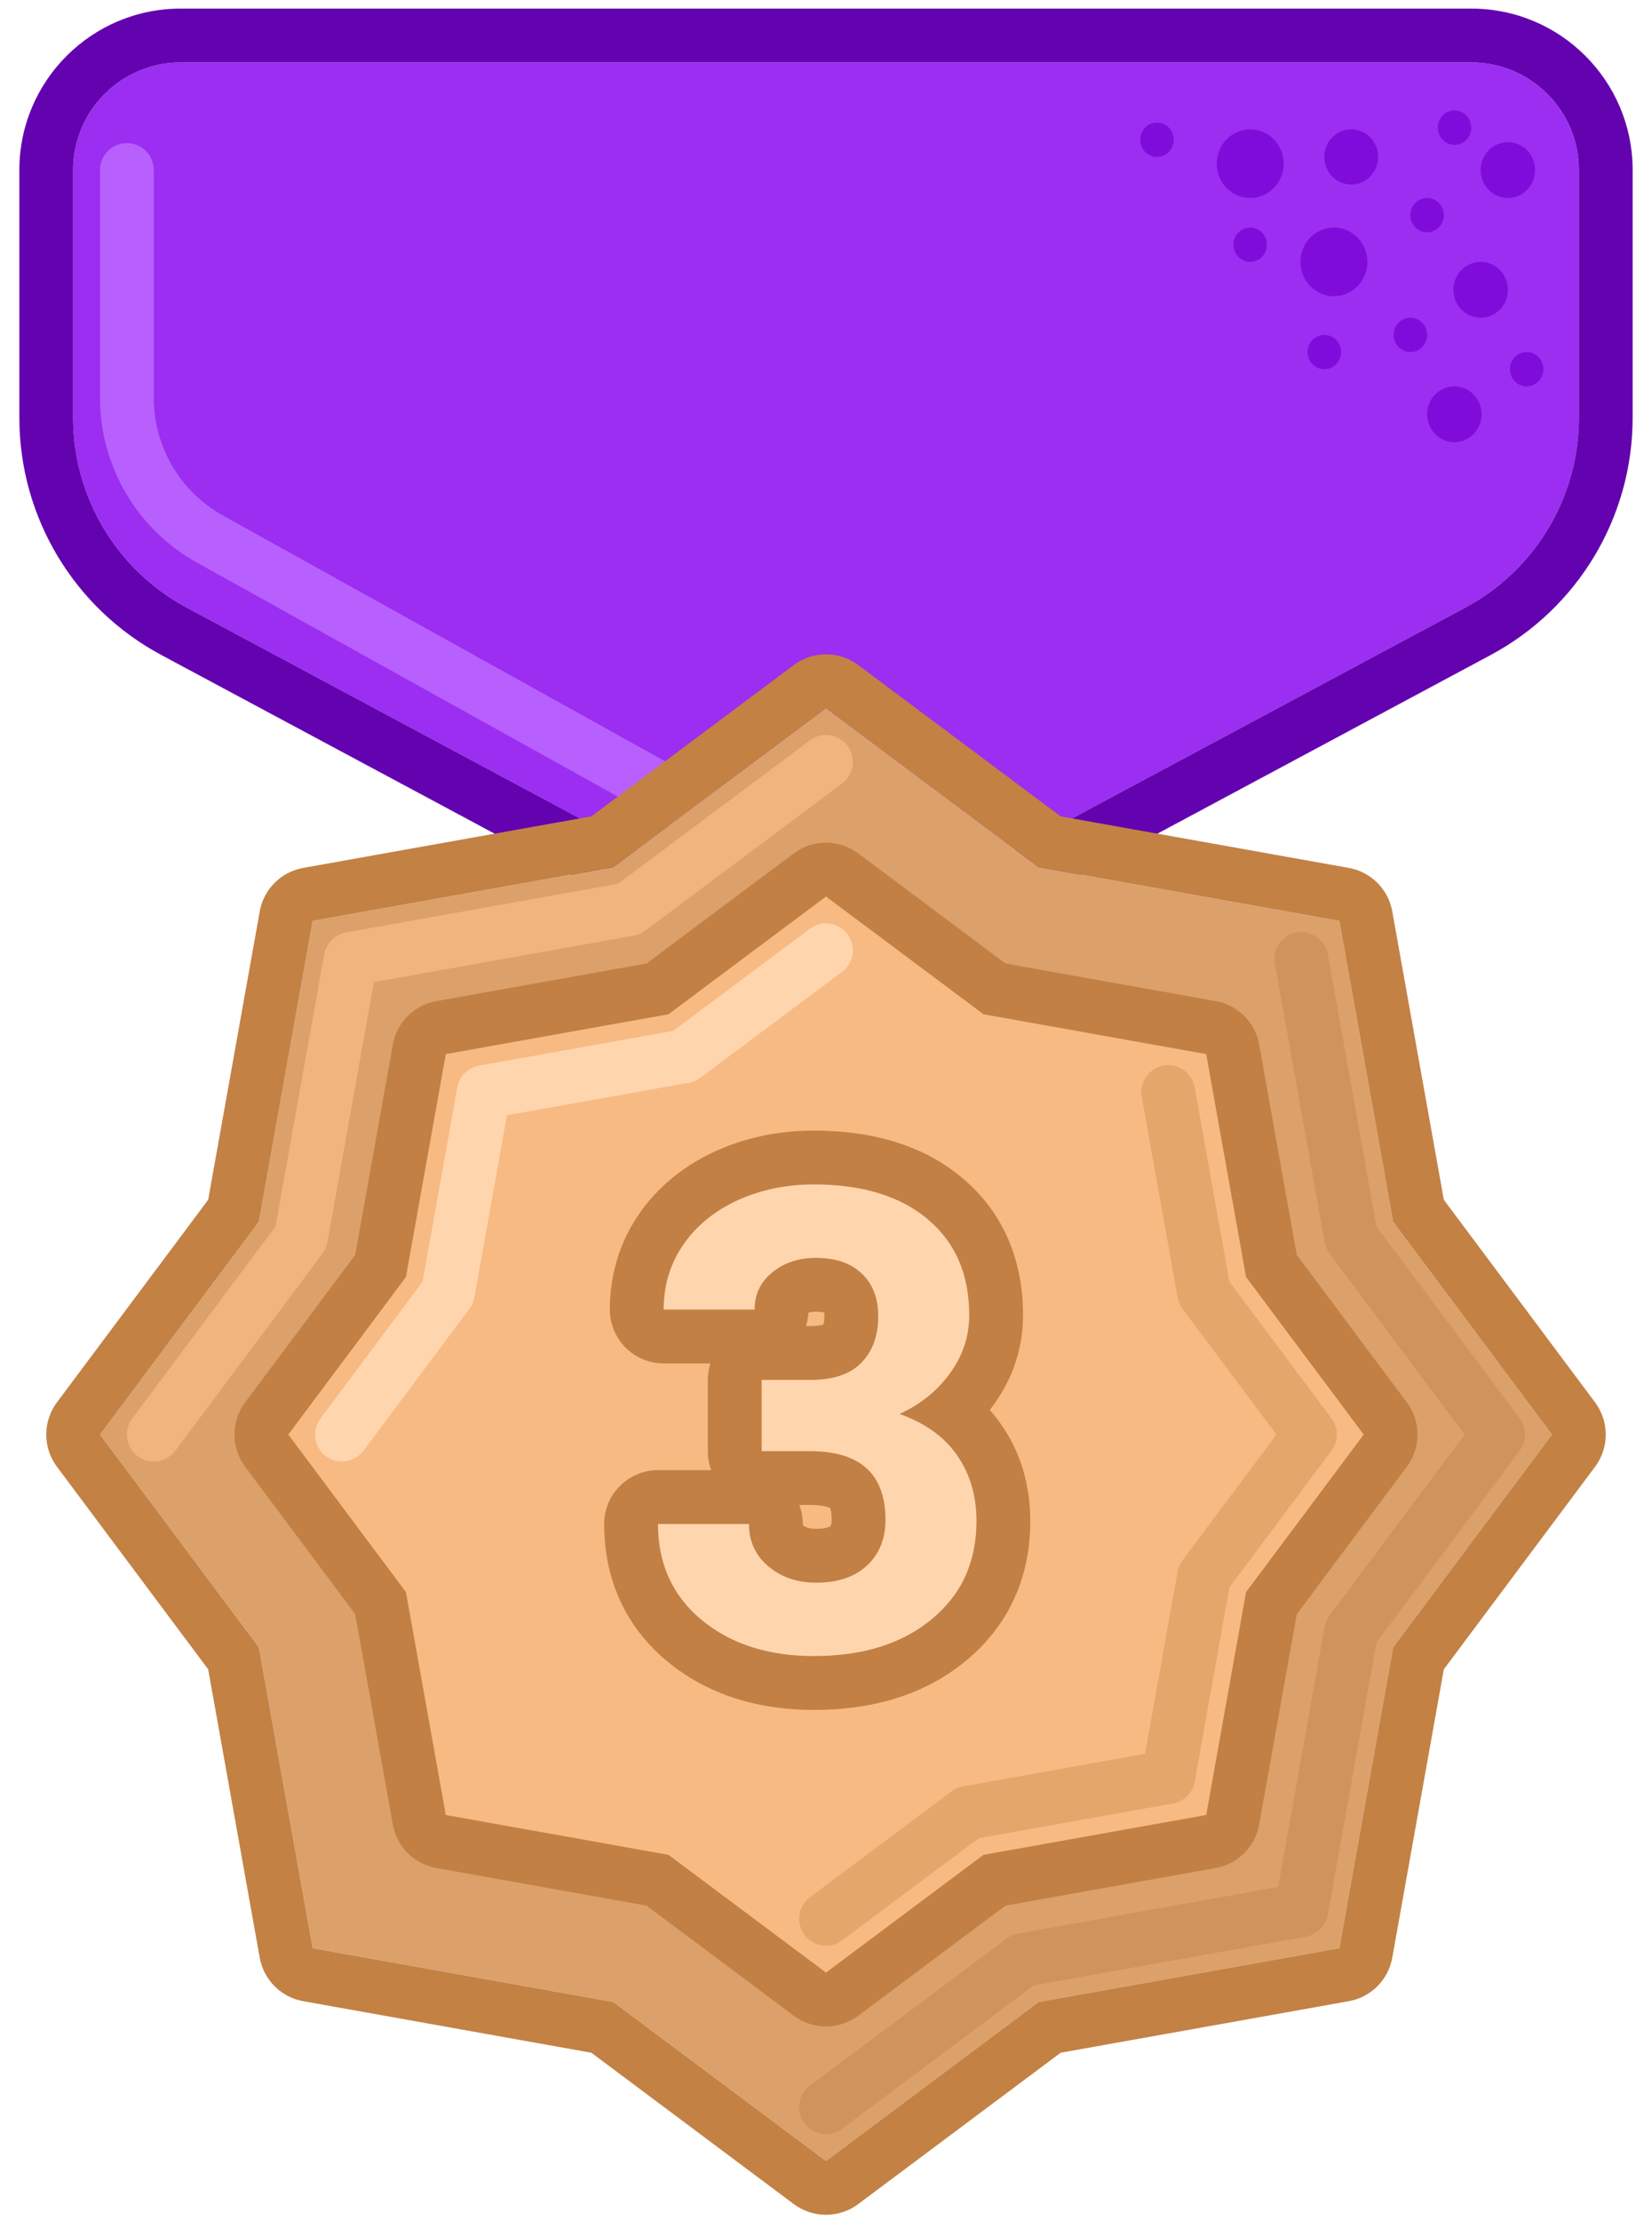
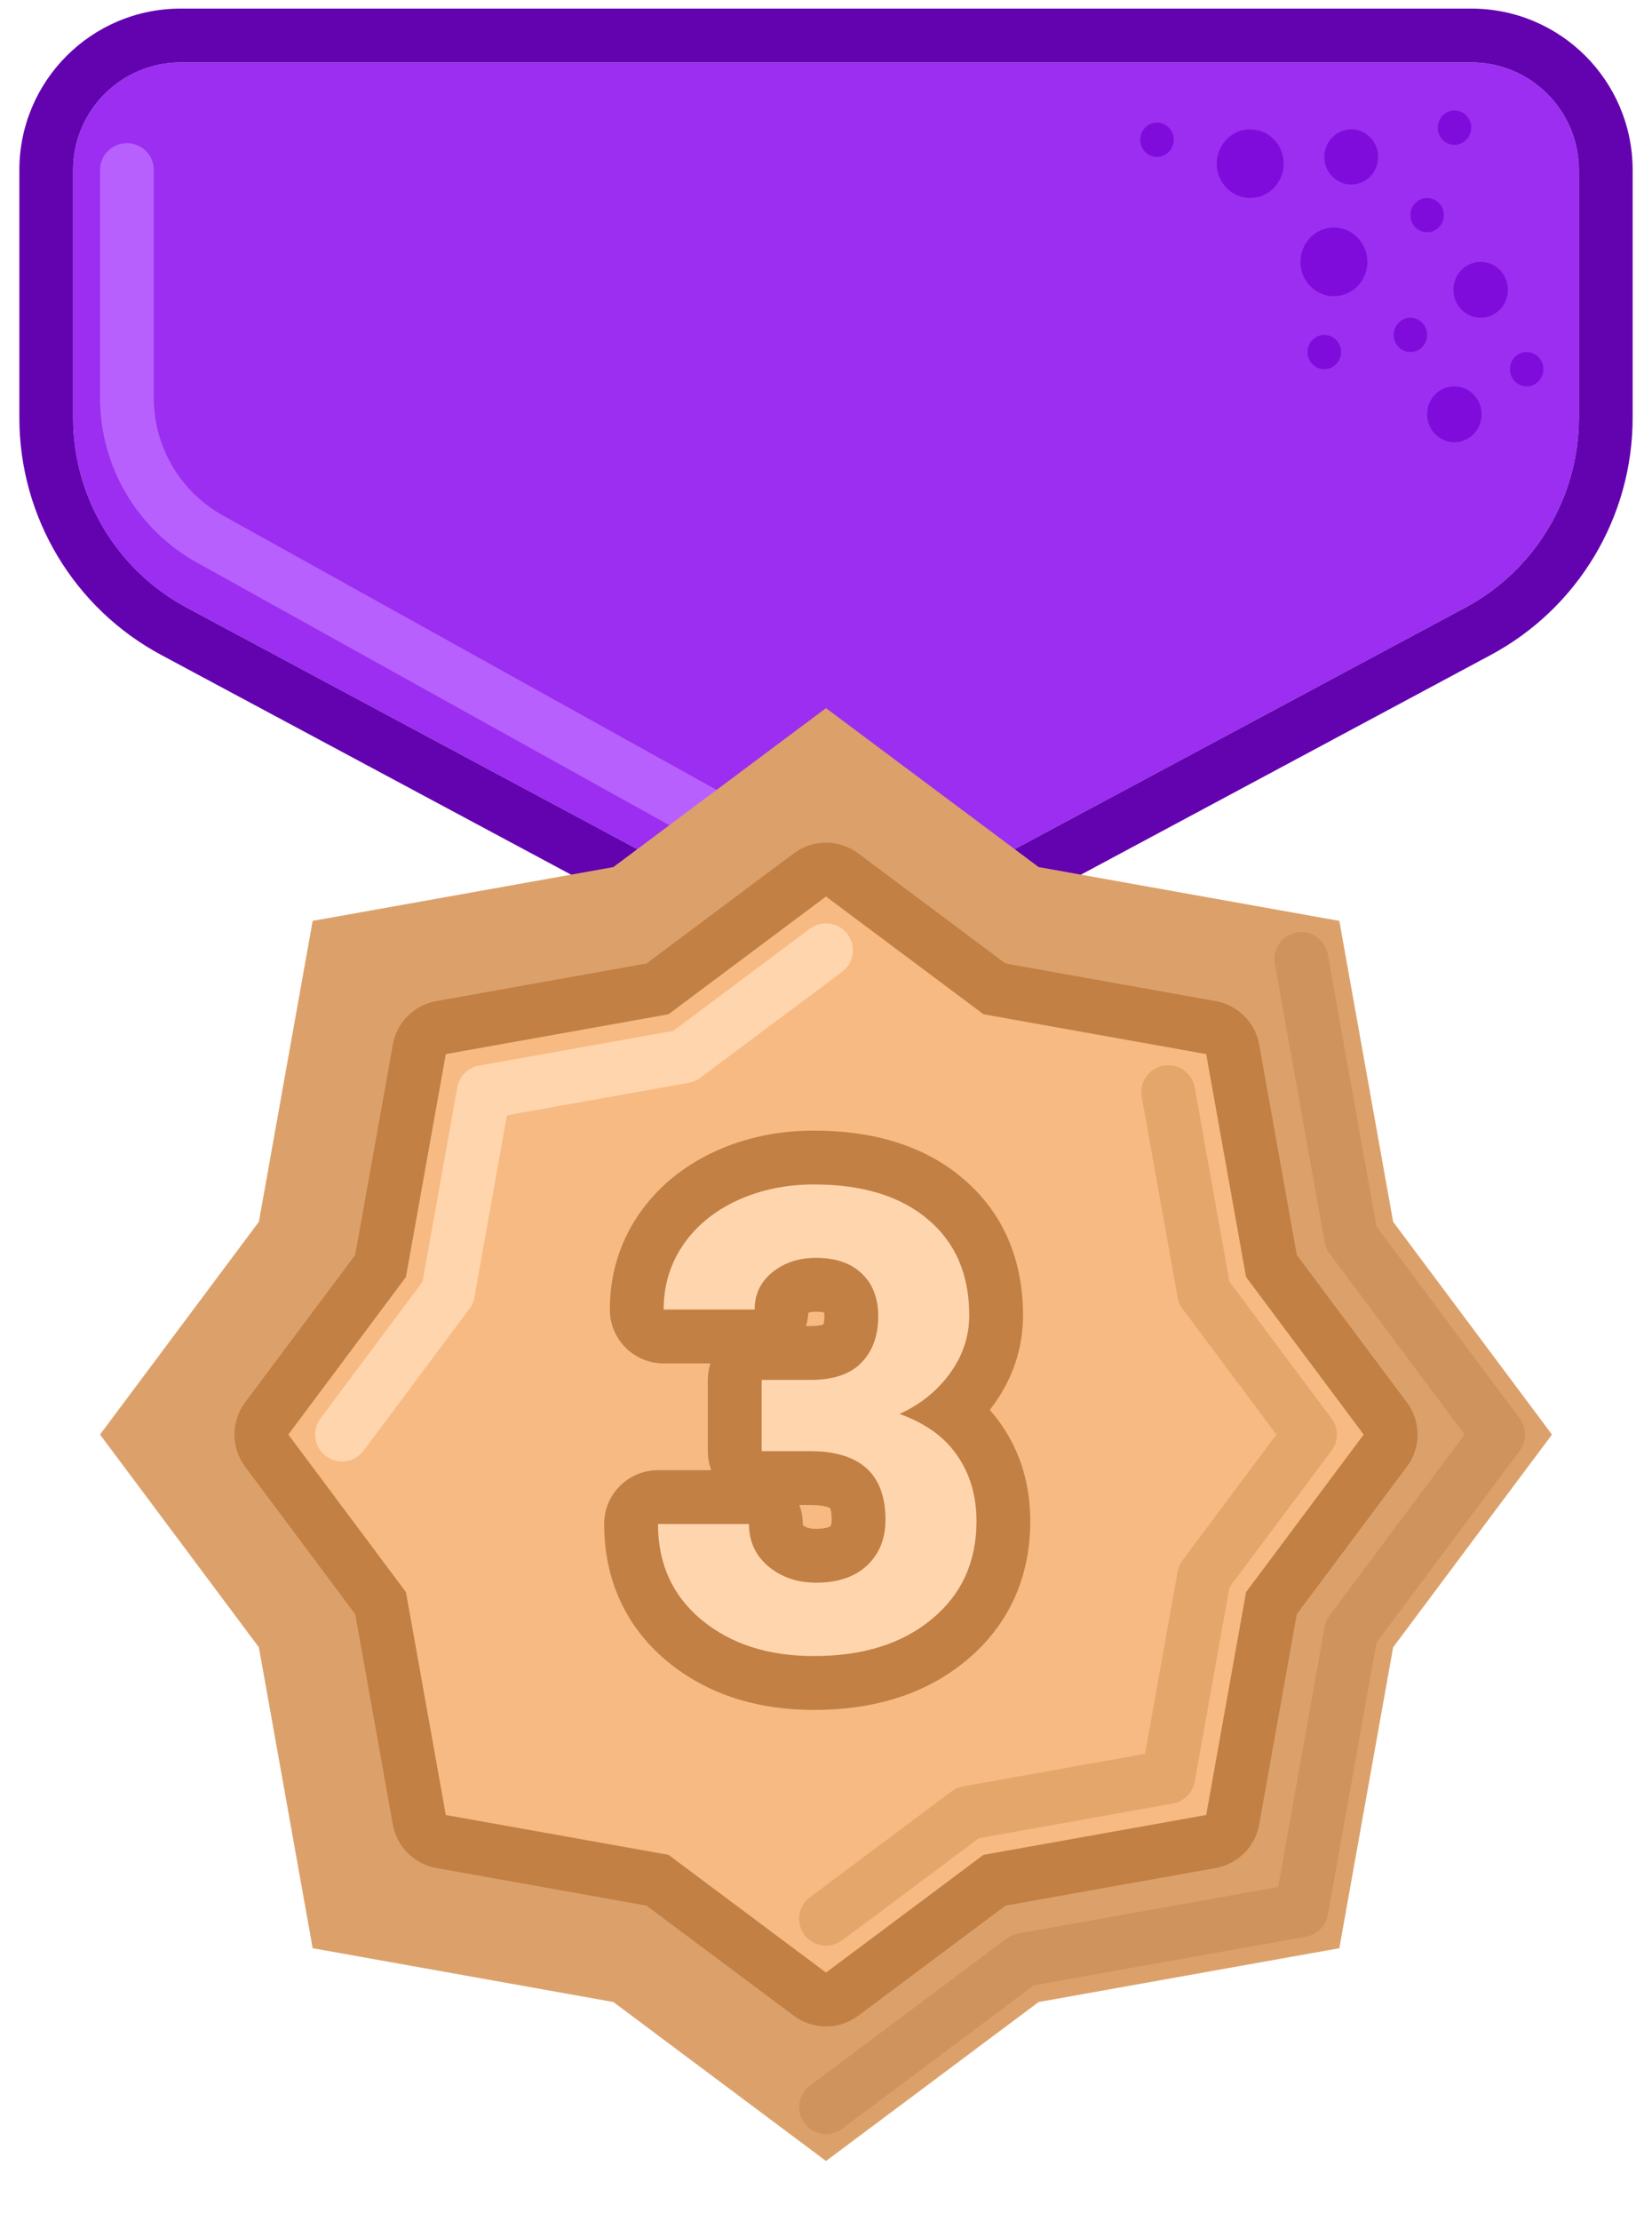
<svg xmlns="http://www.w3.org/2000/svg" width="64" height="86" viewBox="0 0 64 86" fill="none">
  <path d="M57 2.417L7 2.417C4.699 2.417 2.833 4.282 2.833 6.583L2.833 16.177C2.833 19.249 4.524 22.072 7.231 23.523L28.065 34.684C30.523 36 33.477 36 35.935 34.684L56.769 23.523C59.477 22.072 61.167 19.249 61.167 16.177L61.167 6.583C61.167 4.282 59.301 2.417 57 2.417Z" fill="#9B2EF0" />
  <path fill-rule="evenodd" clip-rule="evenodd" d="M7 0.333L57 0.333C60.452 0.333 63.25 3.132 63.25 6.583L63.25 16.177C63.25 20.017 61.137 23.546 57.752 25.359L36.919 36.52C33.846 38.166 30.154 38.166 27.081 36.52L6.248 25.359C2.863 23.546 0.75 20.017 0.75 16.177L0.75 6.583C0.75 3.132 3.548 0.333 7 0.333ZM7 2.417L57 2.417C59.301 2.417 61.167 4.282 61.167 6.583L61.167 16.177C61.167 19.249 59.477 22.072 56.769 23.523L35.935 34.684C33.477 36 30.523 36 28.065 34.684L7.231 23.523C4.524 22.072 2.833 19.249 2.833 16.177L2.833 6.583C2.833 4.282 4.699 2.417 7 2.417Z" fill="#6303AF" />
  <path fill-rule="evenodd" clip-rule="evenodd" d="M4.917 5.542C5.492 5.542 5.958 6.008 5.958 6.583L5.958 15.406C5.958 17.297 6.984 19.04 8.637 19.959L28.86 31.194C29.363 31.473 29.544 32.107 29.265 32.61C28.985 33.113 28.351 33.294 27.848 33.015L7.626 21.78C5.311 20.494 3.875 18.054 3.875 15.406L3.875 6.583C3.875 6.008 4.341 5.542 4.917 5.542Z" fill="#B860FE" />
  <path d="M53.39 6.076C53.39 6.666 52.923 7.144 52.348 7.144C51.772 7.144 51.306 6.666 51.306 6.076C51.306 5.486 51.772 5.008 52.348 5.008C52.923 5.008 53.39 5.486 53.39 6.076Z" fill="#800CDB" />
  <path d="M49.73 6.336C49.73 7.07 49.15 7.665 48.434 7.665C47.718 7.665 47.138 7.07 47.138 6.336C47.138 5.602 47.718 5.008 48.434 5.008C49.15 5.008 49.73 5.602 49.73 6.336Z" fill="#800CDB" />
  <path d="M52.973 10.139C52.973 10.873 52.392 11.468 51.677 11.468C50.961 11.468 50.381 10.873 50.381 10.139C50.381 9.406 50.961 8.811 51.677 8.811C52.392 8.811 52.973 9.406 52.973 10.139Z" fill="#800CDB" />
  <path d="M55.936 8.329C55.936 8.696 55.646 8.993 55.288 8.993C54.93 8.993 54.64 8.696 54.64 8.329C54.64 7.962 54.93 7.665 55.288 7.665C55.646 7.665 55.936 7.962 55.936 8.329Z" fill="#800CDB" />
-   <path d="M49.082 9.475C49.082 9.842 48.792 10.139 48.434 10.139C48.076 10.139 47.786 9.842 47.786 9.475C47.786 9.108 48.076 8.811 48.434 8.811C48.792 8.811 49.082 9.108 49.082 9.475Z" fill="#800CDB" />
  <path d="M45.471 5.411C45.471 5.778 45.181 6.076 44.822 6.076C44.465 6.076 44.175 5.778 44.175 5.411C44.175 5.045 44.465 4.747 44.822 4.747C45.181 4.747 45.471 5.045 45.471 5.411Z" fill="#800CDB" />
  <path d="M55.288 12.966C55.288 13.333 54.998 13.63 54.64 13.63C54.282 13.63 53.992 13.333 53.992 12.966C53.992 12.599 54.282 12.302 54.64 12.302C54.998 12.302 55.288 12.599 55.288 12.966Z" fill="#800CDB" />
  <path d="M51.954 13.63C51.954 13.997 51.664 14.294 51.306 14.294C50.948 14.294 50.658 13.997 50.658 13.63C50.658 13.263 50.948 12.966 51.306 12.966C51.664 12.966 51.954 13.263 51.954 13.63Z" fill="#800CDB" />
  <path d="M56.997 4.942C56.997 5.309 56.707 5.607 56.349 5.607C55.991 5.607 55.701 5.309 55.701 4.942C55.701 4.576 55.991 4.278 56.349 4.278C56.707 4.278 56.997 4.576 56.997 4.942Z" fill="#800CDB" />
  <path d="M58.417 11.22C58.417 11.818 57.944 12.302 57.362 12.302C56.779 12.302 56.307 11.818 56.307 11.22C56.307 10.623 56.779 10.139 57.362 10.139C57.944 10.139 58.417 10.623 58.417 11.22Z" fill="#800CDB" />
-   <path d="M59.471 6.584C59.471 7.181 58.999 7.665 58.417 7.665C57.834 7.665 57.362 7.181 57.362 6.584C57.362 5.987 57.834 5.503 58.417 5.503C58.999 5.503 59.471 5.987 59.471 6.584Z" fill="#800CDB" />
  <path d="M57.398 16.04C57.398 16.637 56.925 17.121 56.343 17.121C55.76 17.121 55.288 16.637 55.288 16.04C55.288 15.443 55.76 14.959 56.343 14.959C56.925 14.959 57.398 15.443 57.398 16.04Z" fill="#800CDB" />
  <path d="M59.791 14.294C59.791 14.661 59.501 14.959 59.144 14.959C58.786 14.959 58.495 14.661 58.495 14.294C58.495 13.928 58.786 13.63 59.144 13.63C59.501 13.63 59.791 13.928 59.791 14.294Z" fill="#800CDB" />
  <path d="M10.029 47.304L3.875 55.542L10.029 63.779L12.113 75.429L23.762 77.512L32 83.667L40.238 77.512L51.887 75.429L53.971 63.779L60.125 55.542L53.971 47.304L51.887 35.654L40.238 33.571L32 27.417L23.762 33.571L12.113 35.654L10.029 47.304Z" fill="#DCA16A" />
-   <path fill-rule="evenodd" clip-rule="evenodd" d="M2.206 56.788C1.654 56.049 1.654 55.034 2.206 54.295L8.065 46.452L10.062 35.288C10.215 34.429 10.887 33.757 11.746 33.603L22.91 31.607L30.753 25.748C31.493 25.195 32.507 25.195 33.247 25.748L41.09 31.607L52.254 33.603C53.113 33.757 53.785 34.429 53.938 35.288L55.935 46.452L61.794 54.295C62.346 55.034 62.346 56.049 61.794 56.789L55.935 64.631L53.938 75.796C53.785 76.654 53.113 77.326 52.254 77.48L41.09 79.476L33.247 85.336C32.507 85.888 31.493 85.888 30.753 85.336L22.91 79.476L11.746 77.48C10.887 77.326 10.215 76.654 10.062 75.796L8.065 64.631L2.206 56.788ZM10.029 63.779L12.113 75.429L23.762 77.512L32 83.667L40.238 77.512L51.887 75.429L53.971 63.779L60.125 55.542L53.971 47.304L51.887 35.654L40.238 33.571L32 27.417L23.762 33.571L12.113 35.654L10.029 47.304L3.875 55.542L10.029 63.779Z" fill="#C38144" />
  <path fill-rule="evenodd" clip-rule="evenodd" d="M50.231 36.102C50.797 36.001 51.338 36.378 51.44 36.944L53.325 47.488L58.876 54.918C59.152 55.288 59.152 55.795 58.876 56.165L53.325 63.595L51.44 74.139C51.363 74.569 51.027 74.905 50.598 74.981L40.053 76.867L32.623 82.418C32.163 82.762 31.51 82.668 31.166 82.207C30.821 81.746 30.916 81.093 31.377 80.749L39.004 75.05C39.134 74.954 39.285 74.888 39.444 74.86L49.517 73.058L51.318 62.986C51.346 62.826 51.412 62.675 51.509 62.546L56.741 55.542L51.509 48.538C51.412 48.408 51.346 48.257 51.318 48.098L49.389 37.311C49.288 36.745 49.664 36.203 50.231 36.102Z" fill="#CF945D" />
-   <path fill-rule="evenodd" clip-rule="evenodd" d="M32.834 28.877C33.179 29.337 33.084 29.99 32.623 30.334L24.996 36.033C24.866 36.13 24.715 36.195 24.556 36.224L14.483 38.025L12.682 48.098C12.654 48.257 12.588 48.408 12.491 48.538L6.793 56.165C6.449 56.626 5.796 56.721 5.335 56.376C4.874 56.032 4.78 55.379 5.124 54.918L10.675 47.488L12.56 36.944C12.637 36.515 12.973 36.179 13.402 36.102L23.947 34.216L31.377 28.666C31.837 28.321 32.49 28.416 32.834 28.877Z" fill="#F0B57F" />
  <path d="M15.725 49.44L11.167 55.542L15.725 61.644L17.269 70.273L25.898 71.816L32 76.375L38.102 71.816L46.731 70.273L48.275 61.644L52.833 55.542L48.275 49.44L46.731 40.81L38.102 39.267L32 34.708L25.898 39.267L17.269 40.81L15.725 49.44Z" fill="#F7BA82" />
  <path fill-rule="evenodd" clip-rule="evenodd" d="M9.498 56.788C8.945 56.049 8.945 55.034 9.498 54.295L13.761 48.588L15.218 40.444C15.371 39.585 16.043 38.913 16.902 38.76L25.046 37.303L30.753 33.039C31.493 32.487 32.507 32.487 33.247 33.039L38.954 37.303L47.098 38.76C47.957 38.913 48.629 39.585 48.782 40.444L50.239 48.588L54.502 54.295C55.055 55.034 55.055 56.049 54.502 56.788L50.239 62.496L48.782 70.64C48.629 71.498 47.957 72.17 47.098 72.324L38.954 73.78L33.247 78.044C32.507 78.596 31.493 78.596 30.753 78.044L25.046 73.78L16.902 72.324C16.043 72.17 15.371 71.498 15.218 70.64L13.761 62.496L9.498 56.788ZM15.725 61.644L17.269 70.273L25.898 71.816L32 76.375L38.102 71.816L46.731 70.273L48.275 61.644L52.833 55.542L48.275 49.44L46.731 40.81L38.102 39.267L32 34.708L25.898 39.267L17.269 40.81L15.725 49.44L11.167 55.542L15.725 61.644Z" fill="#C28044" />
  <path fill-rule="evenodd" clip-rule="evenodd" d="M45.075 41.258C45.641 41.157 46.182 41.534 46.284 42.1L47.629 49.624L51.584 54.918C51.861 55.288 51.861 55.795 51.584 56.165L47.629 61.459L46.284 68.983C46.207 69.413 45.871 69.749 45.442 69.825L37.918 71.171L32.623 75.126C32.163 75.471 31.51 75.376 31.166 74.915C30.821 74.454 30.916 73.802 31.377 73.457L36.868 69.354C36.998 69.257 37.149 69.192 37.308 69.163L44.361 67.902L45.622 60.85C45.65 60.691 45.716 60.54 45.813 60.41L49.45 55.542L45.813 50.673C45.716 50.544 45.65 50.393 45.622 50.233L44.233 42.467C44.132 41.901 44.508 41.359 45.075 41.258Z" fill="#E5A66C" />
  <path fill-rule="evenodd" clip-rule="evenodd" d="M32.834 36.168C33.179 36.629 33.084 37.282 32.623 37.626L27.132 41.729C27.002 41.826 26.851 41.891 26.692 41.92L19.639 43.181L18.378 50.233C18.35 50.393 18.284 50.544 18.187 50.673L14.085 56.165C13.74 56.626 13.087 56.721 12.627 56.376C12.166 56.032 12.071 55.379 12.415 54.918L16.371 49.624L17.716 42.1C17.793 41.671 18.129 41.335 18.558 41.258L26.082 39.913L31.377 35.957C31.837 35.613 32.49 35.707 32.834 36.168Z" fill="#FFD5AE" />
  <path d="M29.506 53.426H31.386C32.281 53.426 32.944 53.202 33.375 52.754C33.807 52.307 34.022 51.713 34.022 50.972C34.022 50.256 33.807 49.699 33.375 49.3C32.952 48.901 32.366 48.702 31.617 48.702C30.942 48.702 30.377 48.889 29.921 49.263C29.465 49.629 29.237 50.109 29.237 50.704H25.709C25.709 49.776 25.957 48.946 26.454 48.213C26.959 47.473 27.658 46.895 28.554 46.48C29.457 46.065 30.45 45.857 31.532 45.857C33.412 45.857 34.885 46.309 35.951 47.212C37.017 48.108 37.55 49.345 37.55 50.923C37.55 51.737 37.302 52.486 36.806 53.169C36.309 53.853 35.658 54.378 34.852 54.744C35.853 55.102 36.598 55.639 37.086 56.355C37.583 57.072 37.831 57.918 37.831 58.895C37.831 60.473 37.253 61.739 36.097 62.691C34.95 63.643 33.428 64.119 31.532 64.119C29.758 64.119 28.305 63.651 27.174 62.715C26.051 61.779 25.49 60.542 25.49 59.004H29.017C29.017 59.672 29.266 60.217 29.762 60.64C30.267 61.063 30.885 61.275 31.617 61.275C32.456 61.275 33.111 61.055 33.583 60.616C34.063 60.168 34.303 59.578 34.303 58.846C34.303 57.072 33.327 56.185 31.373 56.185H29.506V53.426Z" fill="#FFD5AE" />
  <path fill-rule="evenodd" clip-rule="evenodd" d="M27.522 52.787H25.709C24.559 52.787 23.626 51.854 23.626 50.704C23.626 49.38 23.988 48.139 24.729 47.044L24.732 47.04C25.47 45.958 26.476 45.147 27.677 44.59L27.684 44.587C28.883 44.036 30.176 43.774 31.532 43.774C33.732 43.774 35.74 44.304 37.294 45.62C38.896 46.967 39.633 48.823 39.633 50.923C39.633 52.194 39.236 53.369 38.491 54.394C38.443 54.46 38.394 54.525 38.344 54.589C38.508 54.773 38.661 54.968 38.803 55.175C39.567 56.28 39.914 57.55 39.914 58.895C39.914 61.056 39.088 62.925 37.425 64.296C35.812 65.634 33.778 66.203 31.532 66.203C29.378 66.203 27.424 65.626 25.846 64.32L25.84 64.316C24.215 62.961 23.406 61.124 23.406 59.004C23.406 57.854 24.339 56.921 25.49 56.921H27.556C27.47 56.692 27.422 56.444 27.422 56.185V53.426C27.422 53.203 27.457 52.988 27.522 52.787ZM30.967 58.268C31.053 58.497 31.101 58.745 31.101 59.004C31.101 59.022 31.102 59.035 31.102 59.045C31.104 59.046 31.106 59.048 31.108 59.05C31.195 59.121 31.324 59.192 31.617 59.192C31.858 59.192 32.001 59.16 32.075 59.135C32.137 59.114 32.157 59.097 32.162 59.092M30.967 58.268H31.373C31.891 58.268 32.102 58.357 32.16 58.388C32.161 58.391 32.163 58.395 32.164 58.399C32.184 58.452 32.22 58.588 32.22 58.846C32.22 58.983 32.198 59.041 32.193 59.052C32.191 59.059 32.188 59.063 32.187 59.065C32.184 59.068 32.178 59.078 32.162 59.092M36.097 62.691C37.253 61.739 37.831 60.473 37.831 58.895C37.831 57.918 37.583 57.072 37.086 56.355C37.006 56.238 36.919 56.124 36.824 56.016C36.346 55.467 35.689 55.043 34.852 54.744C35.606 54.402 36.224 53.92 36.707 53.3C36.741 53.257 36.773 53.214 36.806 53.169C37.302 52.486 37.55 51.737 37.55 50.923C37.55 49.345 37.017 48.108 35.951 47.212C34.885 46.309 33.412 45.857 31.532 45.857C30.45 45.857 29.457 46.065 28.553 46.48C27.658 46.895 26.959 47.473 26.454 48.213C26.364 48.346 26.282 48.481 26.209 48.62C25.876 49.249 25.709 49.944 25.709 50.704H29.237C29.237 50.109 29.465 49.629 29.921 49.263C30.377 48.889 30.942 48.702 31.617 48.702C32.366 48.702 32.952 48.901 33.375 49.3C33.807 49.699 34.022 50.256 34.022 50.972C34.022 51.713 33.807 52.307 33.375 52.754C32.944 53.202 32.281 53.426 31.386 53.426H29.506V56.185H31.373C33.327 56.185 34.303 57.072 34.303 58.846C34.303 59.578 34.063 60.168 33.583 60.616C33.111 61.055 32.456 61.275 31.617 61.275C30.885 61.275 30.267 61.063 29.762 60.64C29.266 60.217 29.017 59.672 29.017 59.004H25.49C25.49 59.774 25.63 60.469 25.912 61.088C26.192 61.705 26.613 62.248 27.174 62.715C28.305 63.651 29.758 64.119 31.532 64.119C33.428 64.119 34.95 63.643 36.097 62.691ZM31.221 51.342C31.273 51.179 31.306 51.007 31.317 50.829C31.372 50.806 31.463 50.785 31.617 50.785C31.784 50.785 31.881 50.804 31.929 50.818C31.934 50.85 31.939 50.901 31.939 50.972C31.939 51.141 31.915 51.228 31.902 51.262C31.899 51.27 31.897 51.277 31.894 51.282C31.892 51.283 31.89 51.283 31.888 51.284C31.822 51.306 31.667 51.342 31.386 51.342H31.221Z" fill="#C28044" />
</svg>